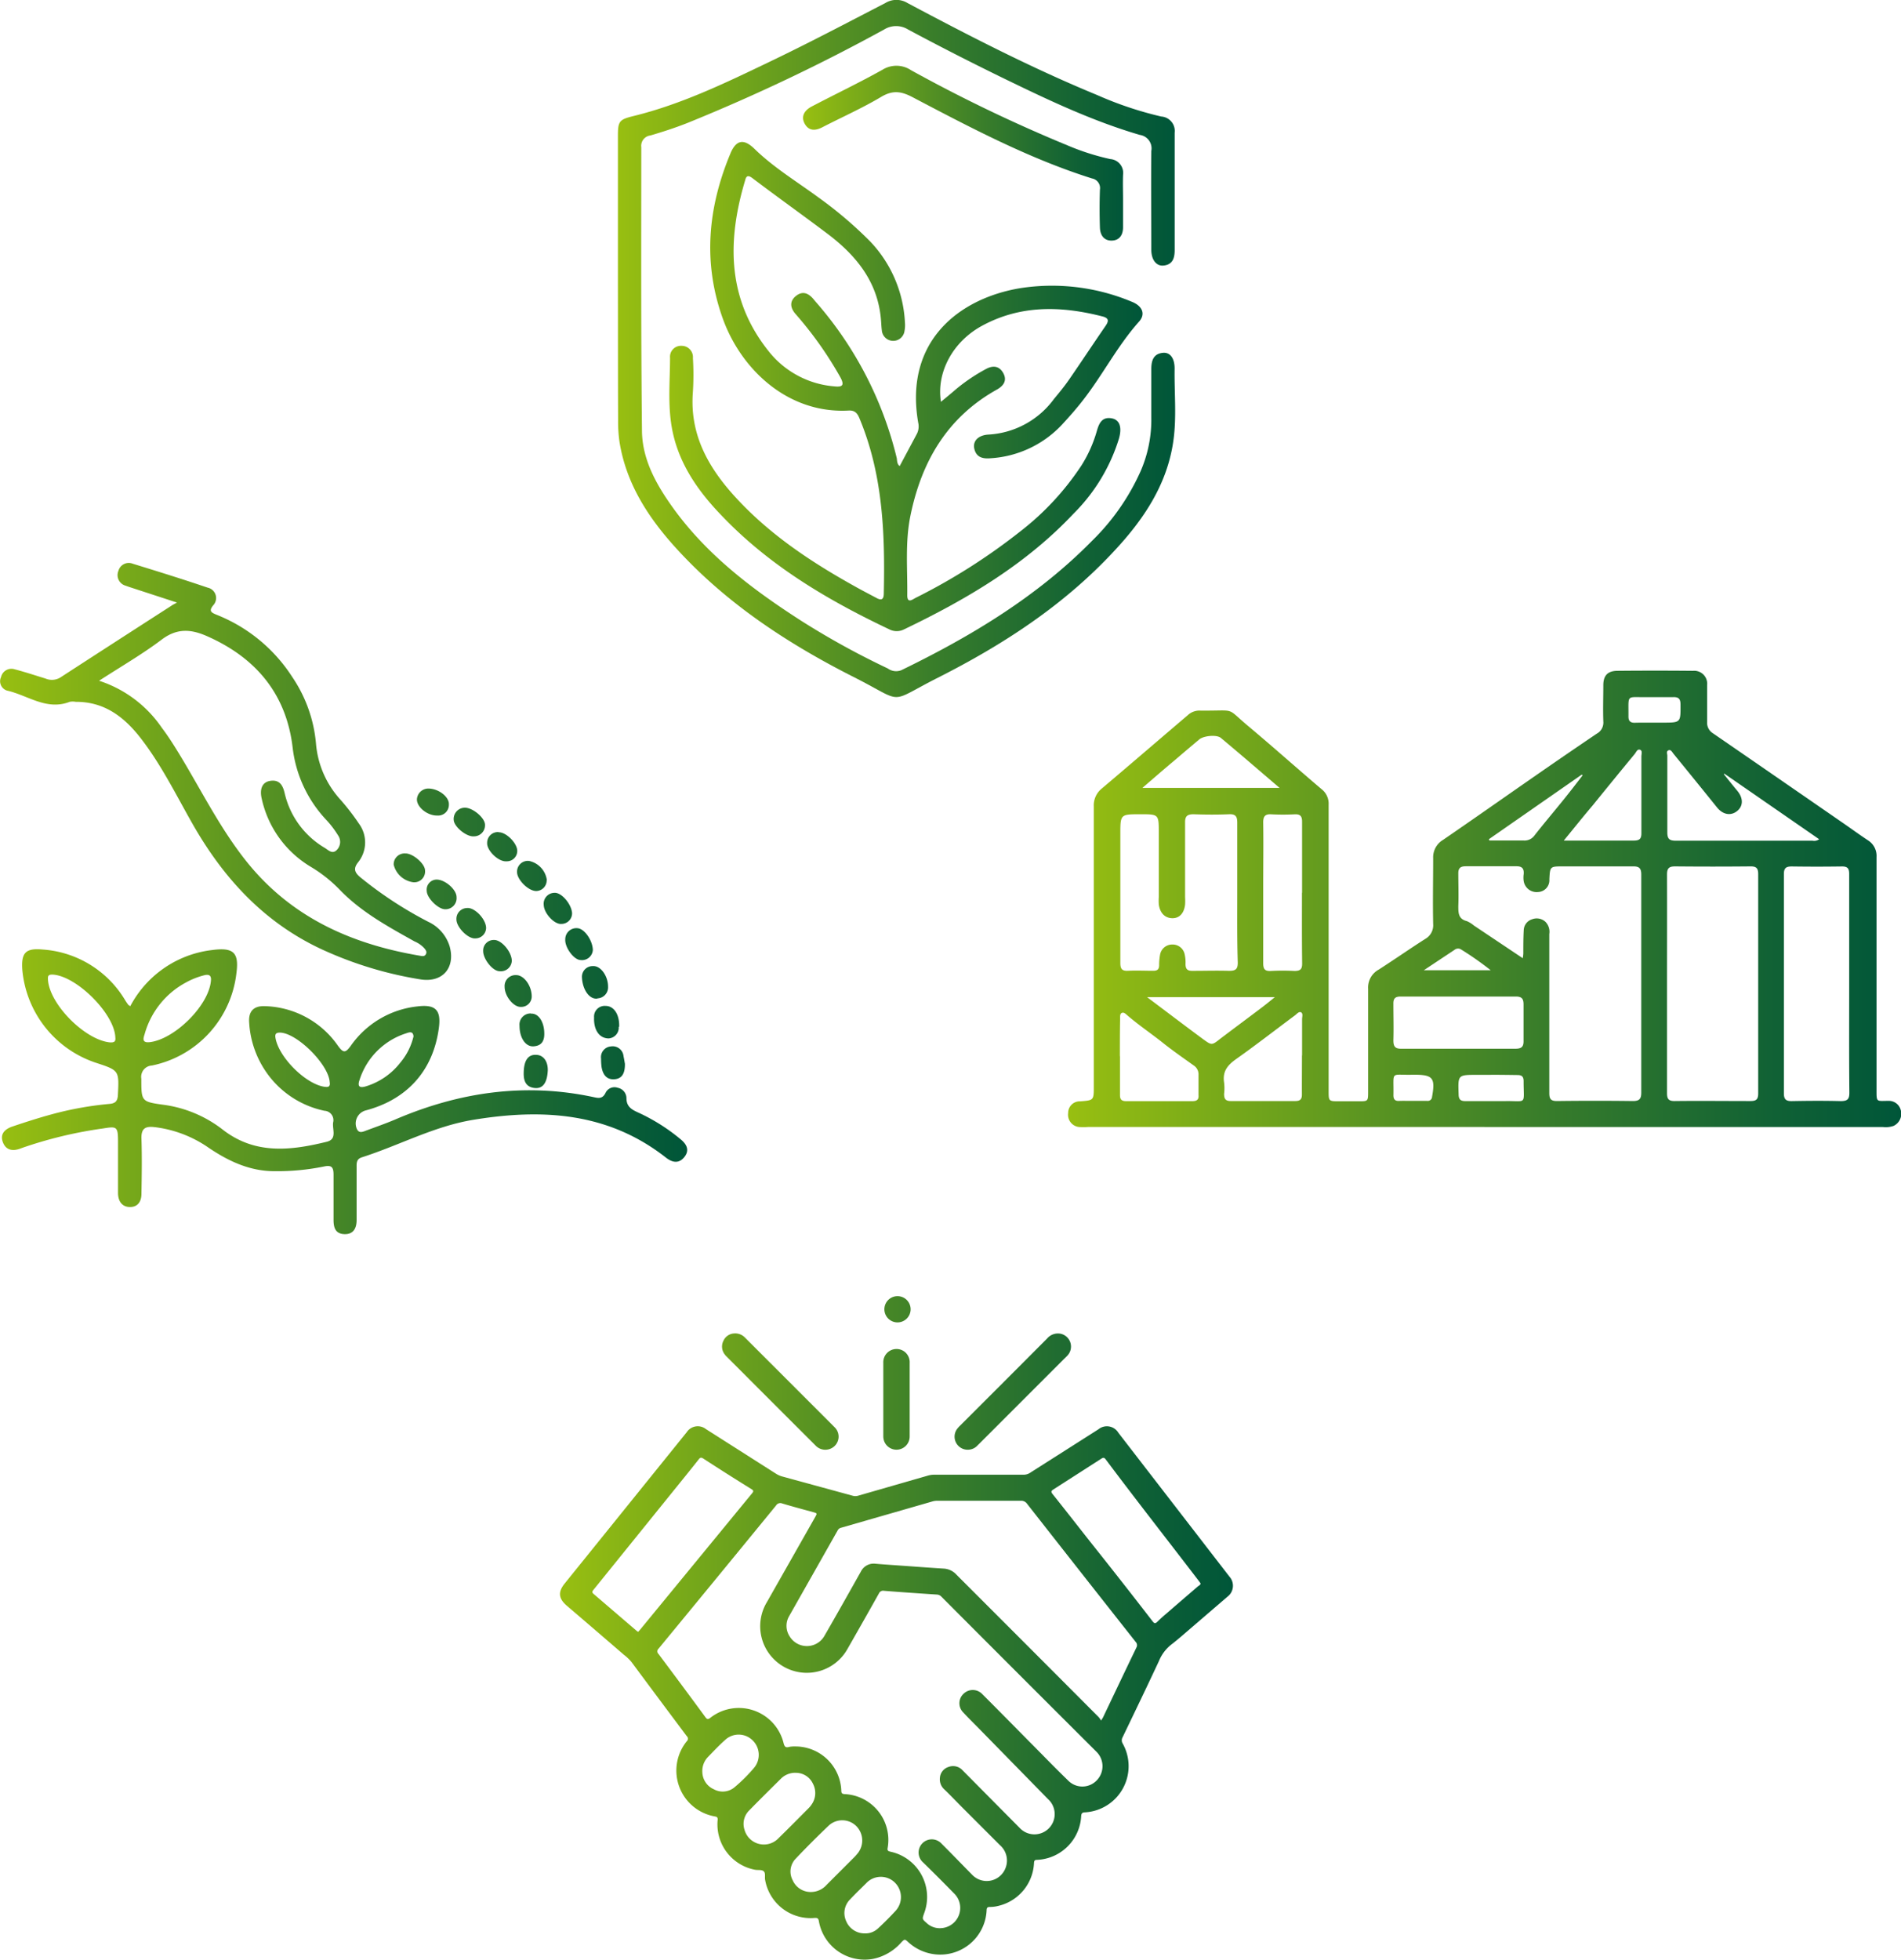
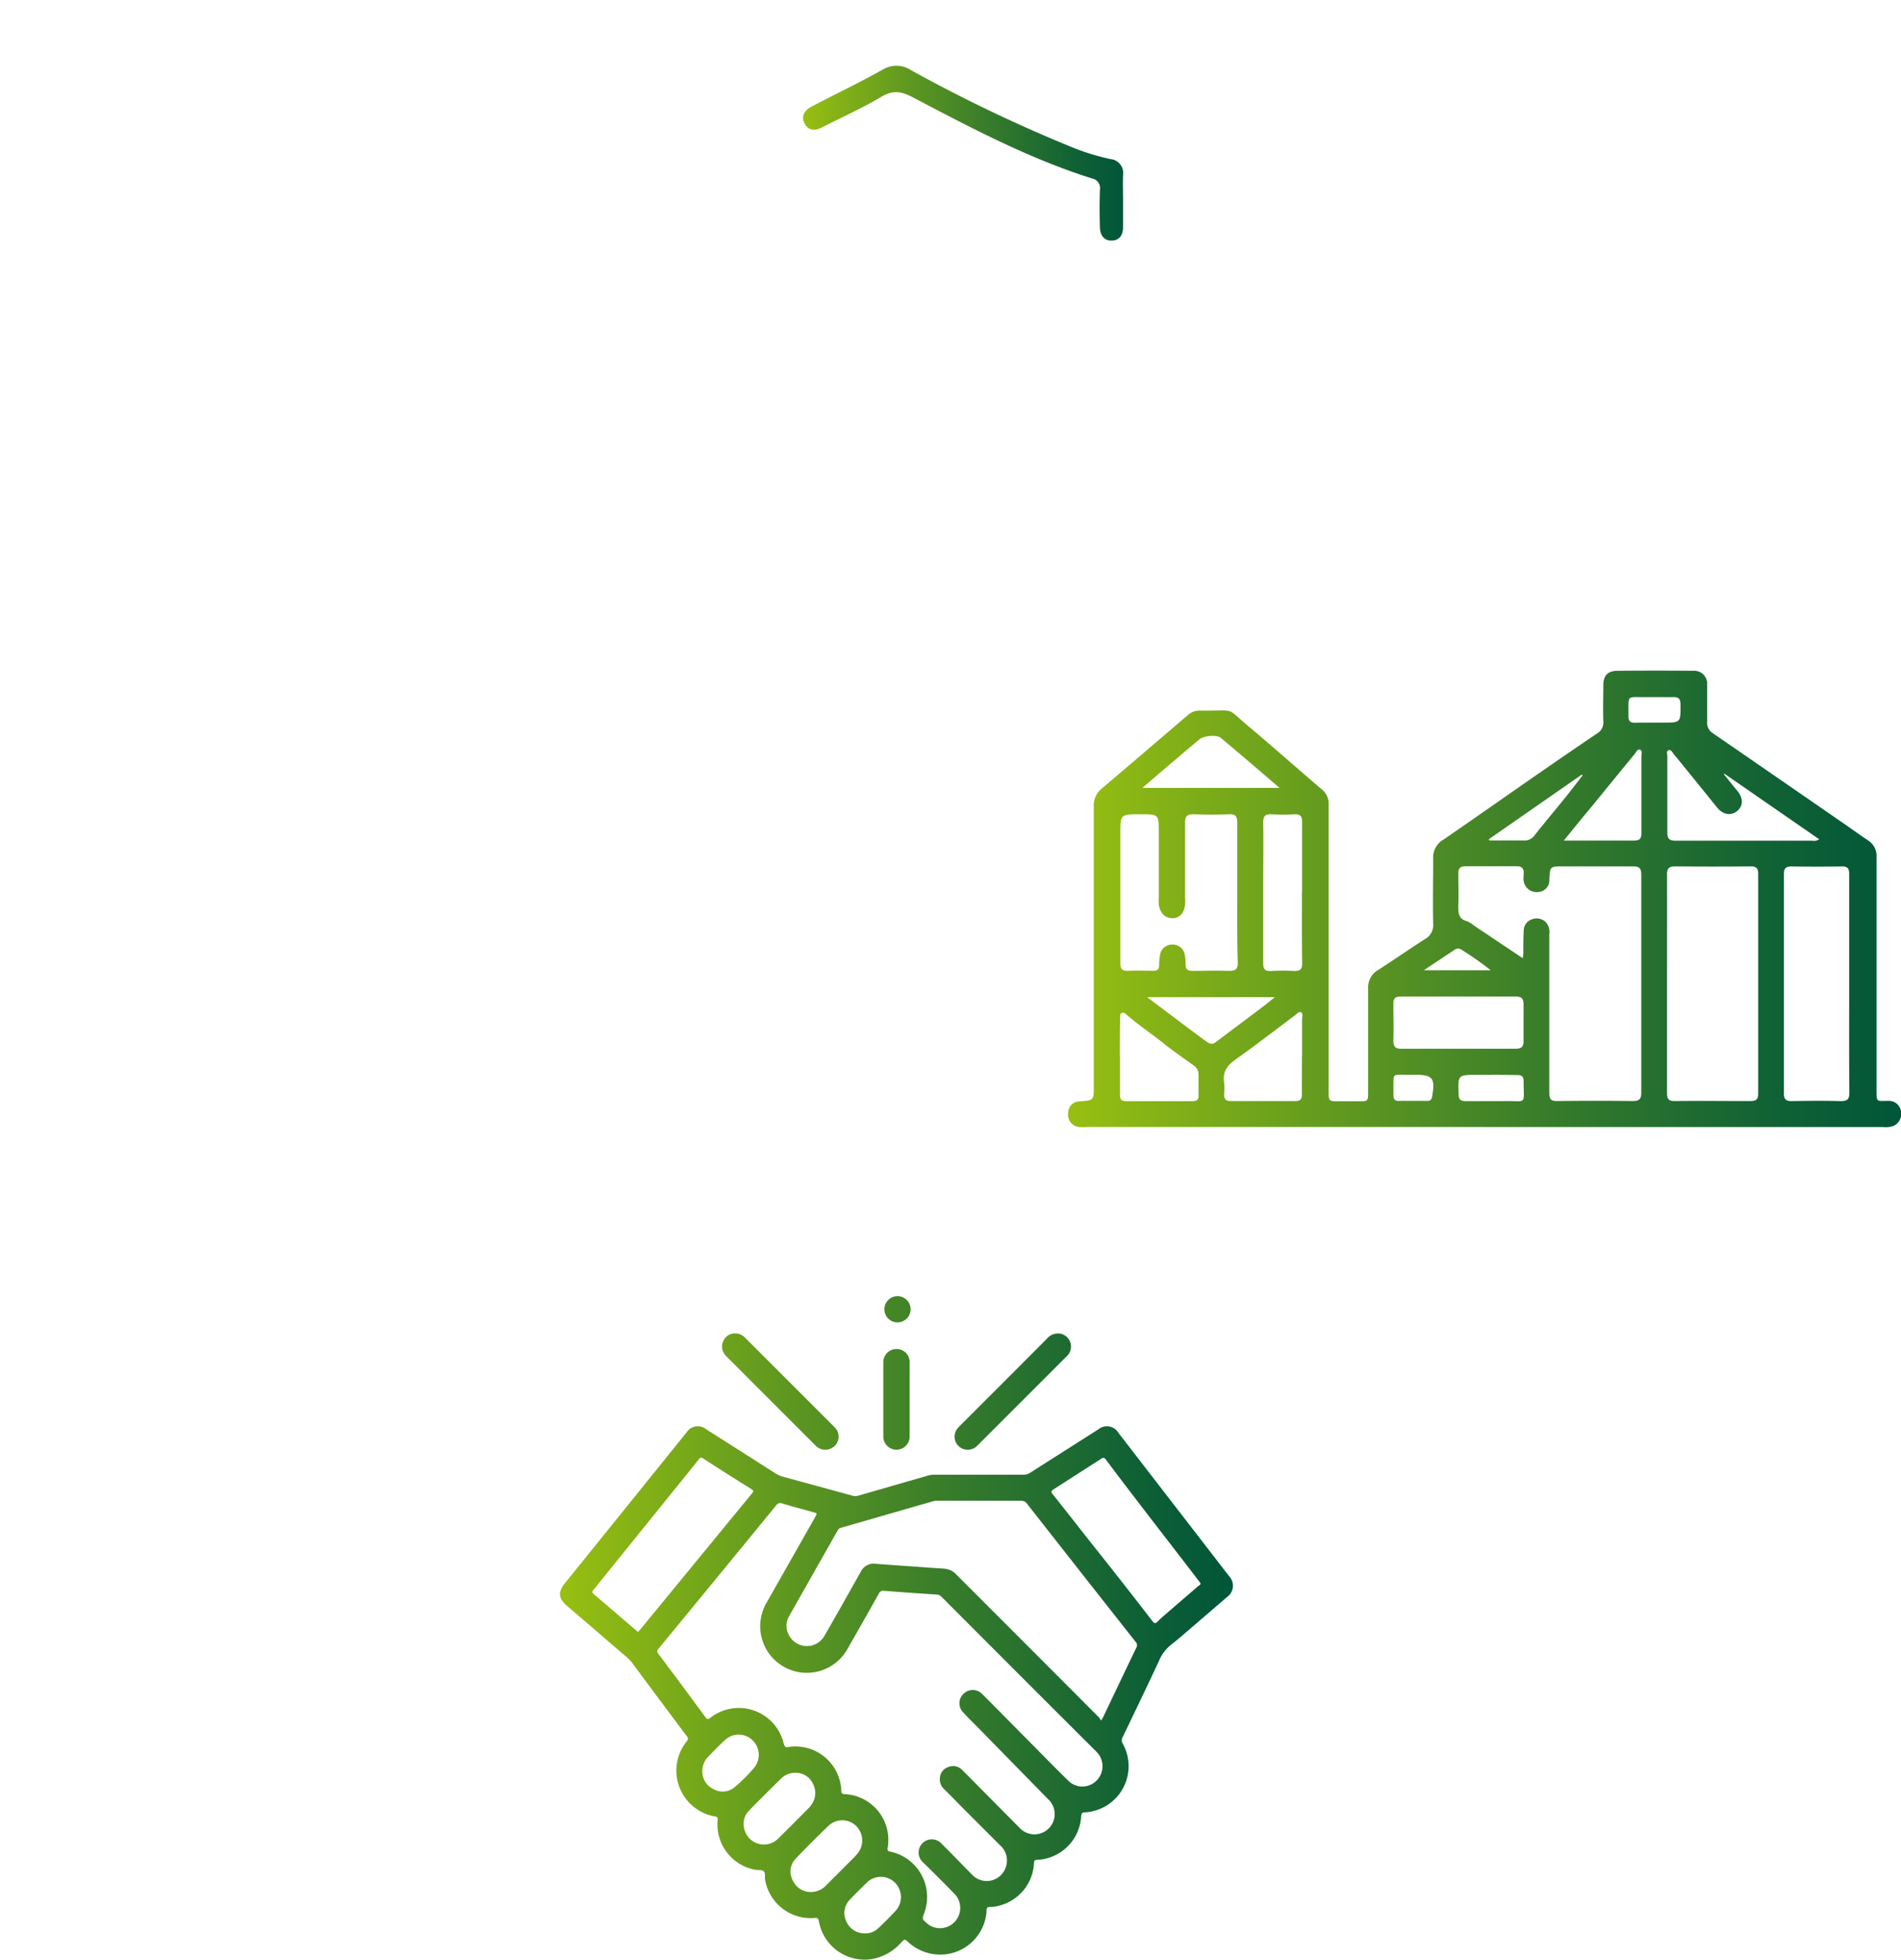
<svg xmlns="http://www.w3.org/2000/svg" xmlns:xlink="http://www.w3.org/1999/xlink" width="310.04" height="319.56" viewBox="0 0 310.04 319.56">
  <defs>
    <style>      .cls-1 {        fill: url(#linear-gradient);      }      .cls-2 {        fill: url(#linear-gradient-2);      }      .cls-3 {        fill: url(#linear-gradient-3);      }      .cls-4 {        fill: url(#linear-gradient-4);      }      .cls-5 {        fill: url(#linear-gradient-5);      }      .cls-6 {        fill: url(#linear-gradient-6);      }    </style>
    <linearGradient id="linear-gradient" x1="91.35" y1="265.45" x2="201.08" y2="265.45" gradientUnits="userSpaceOnUse">
      <stop offset="0" stop-color="#98bf11" />
      <stop offset="0" stop-color="#98bf11" />
      <stop offset="0.15" stop-color="#7dad18" />
      <stop offset="0.56" stop-color="#3a7e2a" />
      <stop offset="0.85" stop-color="#106135" />
      <stop offset="1" stop-color="#005639" />
    </linearGradient>
    <linearGradient id="linear-gradient-2" x1="174.21" y1="146.55" x2="310.04" y2="146.55" xlink:href="#linear-gradient" />
    <linearGradient id="linear-gradient-3" x1="0" y1="146.55" x2="112.05" y2="146.55" xlink:href="#linear-gradient" />
    <linearGradient id="linear-gradient-4" x1="109.11" y1="63.06" x2="186.34" y2="63.06" xlink:href="#linear-gradient" />
    <linearGradient id="linear-gradient-5" x1="100.78" y1="56.85" x2="191.65" y2="56.85" xlink:href="#linear-gradient" />
    <linearGradient id="linear-gradient-6" x1="130.92" y1="24.96" x2="183.18" y2="24.96" xlink:href="#linear-gradient" />
  </defs>
  <g id="Layer_2" data-name="Layer 2">
    <g id="Layer_1-2" data-name="Layer 1">
      <g>
        <path id="s0B7Va" class="cls-1" d="M153.35,318.71a7.71,7.71,0,0,1-5.18-2c-.59-.55-.62-.56-1.17,0a8.34,8.34,0,0,1-4.68,2.71,7.58,7.58,0,0,1-8.76-6.12c-.08-.49-.23-.6-.71-.57a7.53,7.53,0,0,1-8.06-6.18c-.1-.49.11-1.15-.25-1.44s-.94-.14-1.42-.24a7.52,7.52,0,0,1-6.07-8.18c0-.43-.18-.45-.46-.51A7.59,7.59,0,0,1,112,283.93a.56.56,0,0,0,0-.85q-4.5-6-9-12.07a7.51,7.51,0,0,0-1.26-1.2c-3.1-2.68-6.2-5.34-9.31-8-1.36-1.18-1.45-2.24-.31-3.64L112,233.53a2.15,2.15,0,0,1,3.13-.51l11.45,7.29a3.7,3.7,0,0,0,1,.44L139,243.87a1.67,1.67,0,0,0,1,0l11.29-3.25a3.77,3.77,0,0,1,1.11-.16h14.53a1.92,1.92,0,0,0,1.1-.33l11.11-7.07a2.18,2.18,0,0,1,3.25.55l18.11,23.45a2.23,2.23,0,0,1-.32,3.3l-7.56,6.5c-.49.41-1,.84-1.48,1.21a6.57,6.57,0,0,0-2.12,2.76c-1.94,4.16-3.94,8.3-5.93,12.44a1,1,0,0,0,0,1A7.54,7.54,0,0,1,177,295.51c-.5,0-.65.17-.67.68a7.54,7.54,0,0,1-7.17,7.07c-.36,0-.49.08-.52.49a7.54,7.54,0,0,1-5.76,7,5.5,5.5,0,0,1-1.45.19c-.36,0-.51.12-.52.52A7.57,7.57,0,0,1,153.35,318.71Zm-23.71-33.94a7.49,7.49,0,0,1,7.57,7.18c0,.42.1.56.55.59a7.48,7.48,0,0,1,7,8.83c-.07.44.17.48.47.56A7.55,7.55,0,0,1,150.71,312c-.32.91-.32.91.42,1.56a3.1,3.1,0,0,0,2.43.83,3.3,3.3,0,0,0,2-5.7q-2.46-2.52-5-5a2.15,2.15,0,1,1,3-3.07c1.69,1.68,3.34,3.4,5,5.08a3.28,3.28,0,0,0,5.45-1.15,3.32,3.32,0,0,0-.93-3.69c-2-2-4-4-6-6-1-1-2-2.06-3.06-3.08a2.19,2.19,0,0,1-.73-1.87,2,2,0,0,1,1.41-1.8,2.08,2.08,0,0,1,2.28.54l9.28,9.36a3.3,3.3,0,1,0,4.65-4.67L159.81,282c-.93-.95-1.89-1.88-2.79-2.86a2.11,2.11,0,0,1,.17-3,2.14,2.14,0,0,1,3,.08c2.56,2.56,5.1,5.14,7.65,7.72,2.13,2.14,4.23,4.32,6.4,6.42a3.24,3.24,0,0,0,4.65-.08,3.31,3.31,0,0,0-.09-4.67Q166.15,273,153.51,260.32a1.09,1.09,0,0,0-.74-.32c-2.86-.19-5.73-.38-8.59-.61a.75.75,0,0,0-.84.44q-2.53,4.51-5.1,9a7.6,7.6,0,1,1-13.16-7.6l7.86-13.85c.35-.63.36-.63-.37-.83-1.68-.46-3.36-.91-5-1.4a.81.81,0,0,0-1,.33Q117,257.18,107.4,268.83a.57.57,0,0,0,0,.86c2.56,3.42,5.12,6.86,7.65,10.31.29.39.45.37.81.09a7.52,7.52,0,0,1,11.94,4.15c.15.58.34.77.92.6A4.26,4.26,0,0,1,129.64,284.77Zm49.94-4.22c.19-.32.28-.44.34-.57,1.8-3.78,3.59-7.55,5.41-11.32a.77.77,0,0,0-.11-.94q-8.88-11.25-17.72-22.53a1.13,1.13,0,0,0-1-.48H153a2.89,2.89,0,0,0-.83.08l-15,4.32a.82.82,0,0,0-.55.43l-7.9,13.95a3.13,3.13,0,0,0,.06,3.32,3.29,3.29,0,0,0,5.71-.13c2-3.46,3.95-6.94,5.91-10.42a2.33,2.33,0,0,1,2.42-1.28c1.4.12,2.81.21,4.21.31,2.3.16,4.6.34,6.9.48a3,3,0,0,1,2.07,1Q167.61,268.37,179.2,280A4,4,0,0,1,179.58,280.55Zm-75.52-14.46c.11-.11.22-.22.31-.33l18.29-22.27c.24-.3.28-.44-.09-.67q-4-2.48-7.88-5c-.32-.2-.48-.18-.72.12-1.35,1.71-2.72,3.4-4.09,5.09L96.8,259.22c-.21.26-.3.41,0,.67q3.5,3,7,6Zm91.75-7.89c-.08-.12-.17-.26-.27-.39-5.07-6.62-10.21-13.18-15.21-19.85-.25-.32-.41-.31-.72-.11q-3.88,2.49-7.79,5c-.4.25-.44.4-.14.78,2.09,2.61,4.14,5.25,6.21,7.87Q183,257.91,188,264.39c.27.34.43.36.74.06.49-.48,1-.94,1.54-1.39,1.7-1.48,3.41-2.94,5.12-4.42C195.58,258.52,195.76,258.44,195.81,258.2Zm-65.9,30.87a3.29,3.29,0,0,0-2.48.89c-1.76,1.74-3.52,3.48-5.25,5.25a3.07,3.07,0,0,0-.76,3.13,3.28,3.28,0,0,0,5.57,1.37c1.65-1.61,3.27-3.25,4.9-4.89a3.6,3.6,0,0,0,.43-.52,3.24,3.24,0,0,0,.26-3.46A3.06,3.06,0,0,0,129.91,289.07Zm2.36,19.43a3.4,3.4,0,0,0,2.53-1.15l4.5-4.5a8.42,8.42,0,0,0,.63-.71,3.34,3.34,0,0,0-.34-4.45,3.25,3.25,0,0,0-4.45,0c-1.82,1.74-3.6,3.51-5.33,5.34a3,3,0,0,0-.53,3.55A3.19,3.19,0,0,0,132.27,308.5ZM114.55,289a3.13,3.13,0,0,0,1.87,2.75,3,3,0,0,0,3.44-.38,25.87,25.87,0,0,0,3.14-3.14,3.29,3.29,0,0,0-.29-4.49,3.23,3.23,0,0,0-4.48,0c-1,.89-1.88,1.84-2.8,2.78A3.29,3.29,0,0,0,114.55,289ZM141,315.25a3,3,0,0,0,2.21-.82c1-.92,1.92-1.85,2.82-2.82a3.32,3.32,0,0,0-.11-4.67,3.26,3.26,0,0,0-4.65.13c-.88.87-1.77,1.73-2.62,2.63a3.14,3.14,0,0,0-.65,3.54A3.24,3.24,0,0,0,141,315.25Zm18.54-79.67q7-7,13.94-13.94c.21-.21.44-.42.64-.64a2.14,2.14,0,0,0-1.11-3.52,2.3,2.3,0,0,0-2.23.77q-7.11,7.14-14.25,14.26a4.32,4.32,0,0,0-.45.51,2.13,2.13,0,0,0,1.9,3.36A2.12,2.12,0,0,0,159.52,235.58ZM118,218.6a2.06,2.06,0,0,0,.19,2.23,2.37,2.37,0,0,0,.33.38q7.23,7.24,14.46,14.46a2.19,2.19,0,0,0,3.13.12,2.13,2.13,0,0,0,0-3.08l-14.66-14.66a2.19,2.19,0,0,0-1.75-.62A2,2,0,0,0,118,218.6Zm30.36,3.66a2.17,2.17,0,0,0-.8-1.83,2.16,2.16,0,0,0-3.5,1.79c0,4,0,7.95,0,11.92a2.4,2.4,0,0,0,.15.88,2.15,2.15,0,0,0,4.15-.83c0-2,0-4,0-6Zm-2.13-6.64a2.14,2.14,0,1,0,0-4.27,2.14,2.14,0,0,0,0,4.27Z" />
        <path id="YxVil1" class="cls-2" d="M242.12,183.76H177.47a11.13,11.13,0,0,1-1.53,0,2,2,0,0,1-1.73-2.27,1.88,1.88,0,0,1,1.85-1.91h.11c2.22-.17,2.22-.17,2.22-2.45q0-22.81,0-45.62a3.52,3.52,0,0,1,1.31-2.94c4.67-3.95,9.31-7.95,14-11.94a2.77,2.77,0,0,1,2.1-.76c.32,0,.65,0,1,0,4.82,0,3.18-.48,6.88,2.61,4,3.35,7.88,6.82,11.85,10.19a3,3,0,0,1,1.16,2.55q0,23.29,0,46.6c0,1.75,0,1.75,1.72,1.75h3.18c1.54,0,1.54,0,1.54-1.61,0-5.58,0-11.16,0-16.73a3.32,3.32,0,0,1,1.73-3.13c2.55-1.64,5-3.35,7.58-5a2.55,2.55,0,0,0,1.3-2.42c-.08-3.57,0-7.15,0-10.72a3.3,3.3,0,0,1,1.59-3c5.17-3.54,10.29-7.15,15.44-10.72q4.8-3.33,9.65-6.61a2.05,2.05,0,0,0,1.07-2c-.07-2,0-3.94,0-5.91,0-1.56.71-2.32,2.26-2.34q6.18-.06,12.36,0a2.12,2.12,0,0,1,2.31,2.35c0,2,0,4,0,6a2,2,0,0,0,.94,1.83q10.45,7.19,20.88,14.4c1.47,1,2.91,2.07,4.4,3.05a3,3,0,0,1,1.41,2.75q0,18.87,0,37.74c0,2.32-.09,2,2,2A2,2,0,0,1,310,181a2.19,2.19,0,0,1-1.16,2.58,3.86,3.86,0,0,1-1.72.19h-65Zm6.23-27.52a7,7,0,0,0,.09-.74c0-1.27,0-2.55.07-3.82a1.92,1.92,0,0,1,1.38-1.79,2.09,2.09,0,0,1,2.15.41,2.31,2.31,0,0,1,.64,2c0,8.64,0,17.28,0,25.92,0,1,.27,1.32,1.29,1.31q6.18-.08,12.35,0c1.07,0,1.36-.36,1.36-1.39q0-17.77,0-35.54c0-1.09-.39-1.35-1.4-1.33-3.79,0-7.58,0-11.37,0-2.11,0-2.11,0-2.22,2.12a1.92,1.92,0,0,1-1.84,2.06,2.13,2.13,0,0,1-2.35-1.81,4,4,0,0,1,0-1.09c.08-.92-.25-1.32-1.23-1.3-2.74,0-5.47,0-8.2,0-.89,0-1.25.3-1.23,1.21,0,1.75.07,3.5,0,5.25,0,1.17,0,2.13,1.4,2.49a4.25,4.25,0,0,1,1.11.69Zm23.53,4.19h0c0,5.94,0,11.89,0,17.83,0,.93.27,1.28,1.24,1.27,4.12-.05,8.24,0,12.36,0,.94,0,1.27-.26,1.27-1.24q0-17.88,0-35.76c0-.95-.3-1.27-1.25-1.26q-6.17.06-12.31,0c-1,0-1.31.32-1.31,1.33C271.9,148.55,271.88,154.49,271.88,160.43Zm29.71,0c0-6,0-11.95,0-17.93,0-.89-.27-1.23-1.18-1.22q-4.11.06-8.2,0c-.94,0-1.27.28-1.27,1.25q0,17.86,0,35.74c0,.94.3,1.28,1.26,1.27,2.66-.05,5.32-.07,8,0,1.1,0,1.43-.29,1.42-1.41C301.56,172.22,301.59,166.32,301.59,160.42Zm-99.8-14.78c0-3.83,0-7.66,0-11.49,0-1-.24-1.44-1.34-1.39-1.92.08-3.86.07-5.79,0-1.06,0-1.4.34-1.38,1.38,0,4.05,0,8.1,0,12.14a9.56,9.56,0,0,1,0,1.2c-.16,1.43-.94,2.25-2.09,2.23s-2-.79-2.2-2.25a9.63,9.63,0,0,1,0-1.2v-10.5c0-3,0-3-3-3-3.27,0-3.27,0-3.27,3.25,0,7,0,14,0,21,0,.94.25,1.32,1.24,1.27,1.38-.07,2.77,0,4.15,0,.65,0,.93-.24.94-.9a9.05,9.05,0,0,1,.15-1.73,2,2,0,0,1,2-1.65,2,2,0,0,1,2,1.54,5.94,5.94,0,0,1,.15,1.63c0,.86.33,1.14,1.17,1.12,2,0,3.94-.06,5.91,0,1.08,0,1.46-.25,1.44-1.39C201.75,153.15,201.79,149.4,201.79,145.64Zm36,25.35c3.13,0,6.26,0,9.39,0,1,0,1.33-.35,1.3-1.33,0-2,0-3.93,0-5.89,0-.94-.3-1.29-1.26-1.29q-9.39,0-18.79,0c-.92,0-1.2.35-1.18,1.23,0,2,.06,3.93,0,5.9,0,1,.27,1.41,1.34,1.38C231.65,171,234.71,171,237.77,171Zm43.44-44.85-.08.09c.72.9,1.44,1.8,2.18,2.69,1,1.2,1,2.48,0,3.3s-2.3.66-3.3-.58q-3.53-4.38-7.09-8.74c-.22-.27-.42-.73-.82-.57s-.19.59-.19.9c0,4.15,0,8.31,0,12.47,0,1.05.31,1.37,1.37,1.37,7.43,0,14.87,0,22.31,0a1.33,1.33,0,0,0,1.08-.24Zm-68.87,19.42c0-3.86,0-7.73,0-11.59,0-.9-.3-1.24-1.2-1.2a37.63,37.63,0,0,1-3.83,0c-1-.06-1.32.34-1.31,1.33.05,3.46,0,6.92,0,10.39,0,4.19,0,8.38,0,12.57,0,1,.32,1.3,1.27,1.25a34.77,34.77,0,0,1,3.82,0c1,0,1.27-.31,1.26-1.26C212.32,153.21,212.34,149.39,212.34,145.56Zm-29.7,26.65c0,2.11,0,4.22,0,6.33,0,.7.24,1,1,1q5.4,0,10.81,0c.73,0,1.07-.26,1-1,0-1.09,0-2.18,0-3.27a1.72,1.72,0,0,0-.8-1.56c-1.68-1.21-3.4-2.39-5-3.67-1.93-1.54-4-2.92-5.85-4.53-.24-.2-.53-.51-.86-.36s-.28.64-.28,1C182.64,168.14,182.64,170.17,182.64,172.21Zm29.7-.13c0-2,0-3.93,0-5.9,0-.39.19-.92-.16-1.12s-.7.27-1,.49c-3.19,2.37-6.32,4.81-9.56,7.1-1.41,1-2.28,2-2,3.85a7.63,7.63,0,0,1,0,1.85c0,.82.23,1.18,1.12,1.17,3.5,0,7,0,10.49,0,.82,0,1.09-.31,1.08-1.09C212.32,176.31,212.34,174.2,212.34,172.08Zm-26-43.62h22.33c-3.29-2.81-6.41-5.51-9.58-8.15-.69-.57-2.8-.35-3.51.24q-2,1.68-4,3.39C189.9,125.37,188.23,126.82,186.33,128.46Zm68.72,8.59c4,0,7.69,0,11.36,0,1,0,1.27-.31,1.26-1.26,0-4.15,0-8.31,0-12.46,0-.38.21-.94-.23-1.09s-.62.4-.86.69q-3.44,4.17-6.84,8.37C258.22,133.13,256.73,135,255.05,137.05Zm-68,25.53c3.24,2.43,6.18,4.67,9.16,6.87,1.39,1,1.4,1,2.78-.09,2.26-1.71,4.54-3.4,6.8-5.11.65-.49,1.27-1,2.1-1.67Zm56.1,12.67h-2.29c-3.13,0-3.11,0-3,3.14,0,.86.31,1.16,1.15,1.14,2.15,0,4.3,0,6.45,0,3.6-.06,3,.71,3-3.25,0-.76-.31-1-1-1C246,175.27,244.56,175.25,243.14,175.25Zm-.34-38.43.06.22c1.88,0,3.76,0,5.63,0a2,2,0,0,0,1.76-.86c1.53-1.94,3.13-3.84,4.69-5.76,1.06-1.31,2.09-2.65,3.13-4l-.13-.13Zm27-19h1.31c3,0,2.94,0,2.93-2.94,0-.88-.27-1.25-1.18-1.22-1.46,0-2.91,0-4.37,0-3.39.06-2.9-.56-2.94,3.18,0,.69.29,1,1,1C267.6,117.82,268.69,117.83,269.78,117.83ZM230.34,179.5h2.4a.7.7,0,0,0,.82-.66c.55-3.08.14-3.6-2.92-3.6h-.22c-3.77.11-3.08-.77-3.16,3.35,0,.64.24.95.9.92S229.62,179.51,230.34,179.5Zm1.88-21.3h10.9a51.48,51.48,0,0,0-4.9-3.43.93.93,0,0,0-1,.11Z" />
-         <path id="_81ZywR" data-name="81ZywR" class="cls-3" d="M21.25,164.06a17.38,17.38,0,0,1,12-8.94c.49-.1,1-.17,1.5-.23,3.35-.42,4.25.47,3.81,3.78a17.39,17.39,0,0,1-13.78,15.07,1.85,1.85,0,0,0-1.73,2.16c0,3.65,0,3.74,3.54,4.23a20.07,20.07,0,0,1,9.72,4.05c5.27,4.11,11.07,3.44,16.95,2,1.78-.42.91-2,1.07-3.15a1.53,1.53,0,0,0-1.41-1.91,15.36,15.36,0,0,1-9.1-5.75,15.8,15.8,0,0,1-3.18-8.6c-.15-1.85.71-2.79,2.58-2.71a15,15,0,0,1,11.9,6.46c.86,1.18,1.21,1.23,2.09,0a15.24,15.24,0,0,1,10.88-6.42c2.93-.36,3.87.58,3.49,3.48-.91,6.94-5.13,11.7-12,13.5a2.2,2.2,0,0,0-1.38,3c.3.65.77.54,1.27.36,1.69-.64,3.4-1.22,5.06-1.93,10.38-4.44,21.08-6,32.22-3.63.8.17,1.49.36,2-.66a1.61,1.61,0,0,1,2-.85,1.74,1.74,0,0,1,1.42,1.7c0,1.33.8,1.83,1.84,2.3a30.89,30.89,0,0,1,7,4.4c1,.82,1.5,1.8.58,2.92s-2,.84-3,.05c-9.46-7.41-20.22-8-31.51-6.13-6.36,1.07-12,4.16-18.07,6.1-.84.27-.86.86-.85,1.59,0,2.88,0,5.75,0,8.63,0,1.38-.55,2.38-2.05,2.3s-1.72-1.19-1.71-2.44c0-2.43,0-4.85,0-7.27,0-1.24-.35-1.58-1.58-1.31a38.17,38.17,0,0,1-8.06.76c-4,0-7.44-1.61-10.67-3.78a19.5,19.5,0,0,0-8.9-3.41c-1.52-.17-2.17.24-2.12,1.88.1,3,.05,6,0,9,0,1.19-.55,2.16-1.88,2.15s-1.93-1-1.94-2.27c0-.39,0-.79,0-1.18,0-2.43,0-4.85,0-7.28S19,183.65,16.82,184a69,69,0,0,0-13.29,3.2l-.16.06c-1.29.5-2.43.31-2.92-1.07s.46-2.14,1.62-2.52c2.13-.72,4.28-1.41,6.46-2A54.5,54.5,0,0,1,17.84,180c1-.08,1.34-.48,1.39-1.46.2-4,.22-4-3.59-5.25a17.62,17.62,0,0,1-12-15.16c-.2-2.83.57-3.57,3.38-3.3a17,17,0,0,1,13.42,8.31c.15.24.31.47.48.7C21,163.9,21,163.92,21.25,164.06ZM34.39,160c.1-.79-.13-1.19-1-1a12.52,12.52,0,0,0-3.12,1.23,13.71,13.71,0,0,0-6.66,8.32c-.19.63-.59,1.54.82,1.38C28.48,169.45,34,164,34.39,160Zm-15.58,9.18c-.11-3.88-6.4-10.13-10.29-10.27-.66,0-.73.25-.7.8.22,4,6,9.85,10.11,10.26C18.61,170,18.89,169.86,18.81,169.17Zm48.63-.2c-.08-.91-.71-.66-1.23-.48a11.68,11.68,0,0,0-7.58,7.62c-.4,1.16.15,1.29,1.09,1a11.33,11.33,0,0,0,5.6-3.89A10.35,10.35,0,0,0,67.44,169Zm-13.67,7.48c-.14-2.85-5.29-8-8.09-8.09-.7,0-.87.25-.74.93.57,3.12,4.86,7.41,7.93,7.9C53.45,177.28,53.91,177.28,53.77,176.45ZM28.86,98.25l-6.74-2.2c-.54-.18-1.08-.34-1.6-.54a1.79,1.79,0,0,1-1.2-2.44,1.74,1.74,0,0,1,2.31-1.16c4.09,1.26,8.18,2.53,12.24,3.91a1.73,1.73,0,0,1,.93,2.85c-.84,1-.29,1.23.55,1.58a26.11,26.11,0,0,1,12.33,10.16,22.92,22.92,0,0,1,3.86,10.88,15.43,15.43,0,0,0,4,9.12,37,37,0,0,1,3,3.89,5.16,5.16,0,0,1-.15,6.32c-.79,1-.55,1.64.32,2.38a63.76,63.76,0,0,0,11.15,7.31,6.54,6.54,0,0,1,3.46,3.95c1,3.5-1.1,6-4.72,5.44a61.77,61.77,0,0,1-15.2-4.49c-9.83-4.29-16.71-11.62-21.94-20.77-2.73-4.79-5.16-9.77-8.58-14.16-2.68-3.43-5.91-5.87-10.52-5.84a2.76,2.76,0,0,0-1,0c-3.77,1.46-6.83-1.07-10.19-1.83a1.59,1.59,0,0,1-1-2.21,1.74,1.74,0,0,1,2.25-1.26c1.69.44,3.36,1,5,1.5a2.66,2.66,0,0,0,2.42-.17Q18.87,104.61,28,98.74C28.11,98.65,28.27,98.58,28.86,98.25ZM16.16,111a19.77,19.77,0,0,1,10.24,7.68c1,1.32,1.87,2.69,2.72,4.08,3.59,5.86,6.62,12.06,10.91,17.49,7.31,9.27,17.22,13.7,28.53,15.6.33.06.7.12.9-.26s0-.65-.22-.93a4.54,4.54,0,0,0-1.64-1.16c-4.33-2.42-8.72-4.81-12.2-8.43a22.89,22.89,0,0,0-4.71-3.73,17.2,17.2,0,0,1-8-11.09c-.4-1.67.13-2.75,1.41-2.93,1.53-.22,2.05.78,2.34,2.07A14,14,0,0,0,53,138.27c.56.35,1.21,1.07,1.94.31a1.86,1.86,0,0,0,.2-2.36,16,16,0,0,0-1.82-2.42A20.64,20.64,0,0,1,47.74,122c-1-8.75-5.93-14.73-14-18.28-2.64-1.16-4.89-1.3-7.37.57C23.28,106.63,19.86,108.6,16.16,111Zm71.25,61c-1.3-.06-2,.94-2,3.08,0,1.3.46,2.21,1.84,2.33s2-1,2.09-2.89C89.36,173,88.59,172,87.41,172ZM74,133.73c.08,1.1,2.09,2.75,3.29,2.64a1.8,1.8,0,0,0,1.81-1.84c.05-1.13-2-2.87-3.33-2.83A1.83,1.83,0,0,0,74,133.73Zm-6.55,10.13a1.76,1.76,0,0,0,1.87-1.93c0-1.09-2-2.82-3.23-2.77A1.77,1.77,0,0,0,64.21,141,3.81,3.81,0,0,0,67.42,143.86Zm8.75,4.2a1.76,1.76,0,0,0-1.76,1.87c0,1.27,1.92,3.2,3.09,3.08a1.74,1.74,0,0,0,1.75-1.74C79.22,149.8,77.38,147.93,76.17,148.06Zm4.39,5.21a1.72,1.72,0,0,0-1.79,1.82c0,1.29,1.55,3.27,2.67,3.27a1.78,1.78,0,0,0,2-1.7C83.45,155.18,81.76,153.21,80.56,153.27Zm8.6-9.76a3.7,3.7,0,0,0-2.86-3.12,1.75,1.75,0,0,0-2,1.83c0,1.19,1.8,3.05,3.11,3.07A1.74,1.74,0,0,0,89.16,143.51Zm5,7.84a1.81,1.81,0,0,0-2,1.82c-.09,1.33,1.42,3.36,2.5,3.37a1.77,1.77,0,0,0,2-1.66C96.63,153.26,95.25,151.34,94.12,151.35Zm6.79,16.07c.07-2-.85-3.4-2.21-3.4a1.74,1.74,0,0,0-1.88,1.89c-.08,2,.83,3.38,2.35,3.41A1.76,1.76,0,0,0,100.91,167.42ZM68,130.27c-.09,1.28,1.68,2.76,3.35,2.71a1.75,1.75,0,0,0,1.86-1.79c.08-1.22-1.6-2.55-3.24-2.61A1.87,1.87,0,0,0,68,130.27Zm22.48,15.31a1.78,1.78,0,0,0-1.8,2c.06,1.39,1.77,3.19,2.89,3.07a1.73,1.73,0,0,0,1.73-1.76C93.2,147.4,91.57,145.5,90.43,145.58ZM84.21,159a1.78,1.78,0,0,0-1.91,1.91c0,1.53,1.47,3.32,2.64,3.27a1.7,1.7,0,0,0,1.78-1.68C86.73,160.73,85.45,159,84.21,159Zm2.37,6.25a1.81,1.81,0,0,0-1.85,2c0,2,1,3.46,2.31,3.36s1.74-.89,1.73-2.06C88.77,166.64,87.84,165.19,86.58,165.28Zm15.11,6.93a1.78,1.78,0,0,0-2.08-1.55,1.75,1.75,0,0,0-1.58,2,10.09,10.09,0,0,0,.08,1.35c.2,1.17.76,2.09,2.09,2s1.74-1.09,1.72-2.52C101.87,173.2,101.8,172.7,101.69,172.21Zm-20.37-36.5a1.74,1.74,0,0,0-1.87,1.76c-.08,1.24,1.85,3.11,3.14,3a1.69,1.69,0,0,0,1.77-1.69C84.37,137.49,82.54,135.66,81.32,135.71Zm16.11,27.11a1.8,1.8,0,0,0,1.74-1.92c0-1.72-1.2-3.42-2.45-3.34a1.74,1.74,0,0,0-1.81,1.82C95,161.39,96.14,163,97.43,162.82ZM69.6,145.26c0,1.16,1.86,3,3,3a1.81,1.81,0,0,0,1.86-2c0-1.21-1.89-2.88-3.31-2.84A1.64,1.64,0,0,0,69.6,145.26Z" />
        <g id="mqihEV">
          <g>
-             <path class="cls-4" d="M146.73,76l2.83-5.3a2.72,2.72,0,0,0,.19-1.8c-2.3-13.33,6.73-20.23,16.56-21.9a33.73,33.73,0,0,1,18.25,2.19c1.74.68,2.31,2,1.23,3.23-3.53,3.94-5.92,8.68-9.15,12.82-1.06,1.37-2.21,2.67-3.38,3.94a17.39,17.39,0,0,1-11.69,5.54c-1.32.12-2.38-.16-2.68-1.61-.24-1.21.66-2.15,2.31-2.25a14.22,14.22,0,0,0,10.7-5.81c.83-1,1.71-2.07,2.47-3.17,2-2.9,3.94-5.84,5.94-8.74.54-.79.56-1.27-.49-1.54-6.75-1.73-13.38-1.91-19.71,1.55-4.69,2.56-7.42,7.55-6.65,12.37.88-.73,1.68-1.38,2.45-2.05a29,29,0,0,1,4.86-3.28c1.16-.65,2.22-.54,2.87.67s0,2.06-1,2.63c-8.13,4.52-12.34,11.74-14.15,20.58-.89,4.31-.47,8.69-.52,13,0,1.36.81.71,1.33.43a98.42,98.42,0,0,0,17.1-10.85,44.51,44.51,0,0,0,10-10.79,21.51,21.51,0,0,0,2.46-5.49c.35-1.23.79-2.45,2.44-2.16,1.3.23,1.72,1.43,1.2,3.28a29.41,29.41,0,0,1-7.38,12.23c-7.83,8.33-17.46,14-27.67,18.9a2.63,2.63,0,0,1-2.41,0c-10.22-4.84-19.84-10.56-27.67-18.89-4-4.21-7.12-8.94-7.93-14.84-.49-3.5-.17-7-.16-10.56a1.78,1.78,0,0,1,1.87-1.94,1.84,1.84,0,0,1,1.86,2A44.38,44.38,0,0,1,113,64c-.5,6.57,2.27,11.81,6.46,16.53,5.66,6.36,12.62,11,20,15.1,1.17.66,2.36,1.27,3.54,1.9.78.42,1.12.18,1.14-.7.21-9.6-.11-19.13-3.8-28.21-.36-.89-.64-1.75-1.93-1.68-9.88.55-17.51-6.67-20.5-14.92-3.31-9.15-2.48-18.13,1.22-27,.94-2.25,2.2-2.44,3.94-.73,3.15,3.06,6.9,5.32,10.41,7.9a66,66,0,0,1,8.42,7.16,20.61,20.61,0,0,1,5.69,13.27,5,5,0,0,1-.07,1.34,1.86,1.86,0,0,1-3.7-.11c-.08-.61-.09-1.22-.15-1.83-.54-6.12-4.06-10.39-8.72-13.91-4.06-3.06-8.19-6-12.26-9.08-.7-.53-1-.32-1.16.37-3,10-2.93,19.57,4,28.08A15.2,15.2,0,0,0,136.09,63c1.23.13,1.69-.11,1-1.42a60.41,60.41,0,0,0-7.35-10.39c-.87-1-1-2.07.07-2.93s2-.47,2.8.44l.32.39a60,60,0,0,1,13.33,25.63C146.32,75.19,146.3,75.66,146.73,76Z" />
-             <path class="cls-5" d="M100.78,46.1q0-12,0-24c0-2.35.24-2.61,2.54-3.18,7.76-1.9,14.93-5.36,22.08-8.79,6.4-3.06,12.68-6.37,19-9.64a3.45,3.45,0,0,1,3.6,0c10.12,5.38,20.31,10.63,30.92,15A58.59,58.59,0,0,0,189.39,19a2.36,2.36,0,0,1,2.19,2.64c0,6.37,0,12.74,0,19.12,0,1.3-.3,2.38-1.81,2.54-1.16.12-2-.91-2-2.58,0-5.36-.06-10.73,0-16.1A2.22,2.22,0,0,0,185.9,22c-8-2.34-15.44-5.93-22.88-9.55-5-2.45-10-5-14.92-7.64a3.7,3.7,0,0,0-3.9,0,304.62,304.62,0,0,1-31.93,15.18c-2,.8-4.11,1.49-6.2,2.1A1.7,1.7,0,0,0,104.59,24c0,15.38-.06,30.75.11,46.12,0,4.72,2.3,8.83,5,12.6,5.58,7.78,13.06,13.42,21,18.52A130.4,130.4,0,0,0,144.8,109a2.29,2.29,0,0,0,2.2.28c11.38-5.53,22.15-12,31.08-21.07A37,37,0,0,0,186,76.89a21,21,0,0,0,1.77-8.8c0-2.63,0-5.26,0-7.89,0-1.33.3-2.52,1.9-2.67,1.18-.11,1.92.9,1.9,2.61-.06,3.91.35,7.85-.2,11.72-1,7.16-4.89,12.89-9.67,18-8.18,8.82-18.1,15.27-28.73,20.64-8.34,4.22-5.25,4.2-13.53,0-10.68-5.39-20.65-11.87-28.84-20.75-4.69-5.08-8.46-10.72-9.57-17.74a22.82,22.82,0,0,1-.22-3.51C100.78,61.08,100.79,53.59,100.78,46.1Z" />
            <path class="cls-6" d="M183.16,32.7c0,1.45,0,2.91,0,4.36,0,1.22-.56,2.14-1.84,2.17s-1.89-.91-1.93-2.1c-.07-2.07-.07-4.14,0-6.21a1.59,1.59,0,0,0-1.28-1.82c-10.29-3.24-19.79-8.27-29.29-13.26-1.9-1-3.29-1.15-5.18,0-3.07,1.82-6.36,3.28-9.54,4.92-1.16.6-2.23.6-2.88-.63s.06-2.21,1.25-2.81c3.83-2,7.7-3.85,11.46-5.95a4.3,4.3,0,0,1,4.66.08A248.4,248.4,0,0,0,174.09,23.7a39,39,0,0,0,7,2.24,2.26,2.26,0,0,1,2.07,2.57c-.05,1.39,0,2.79,0,4.19Z" />
          </g>
        </g>
      </g>
    </g>
  </g>
</svg>